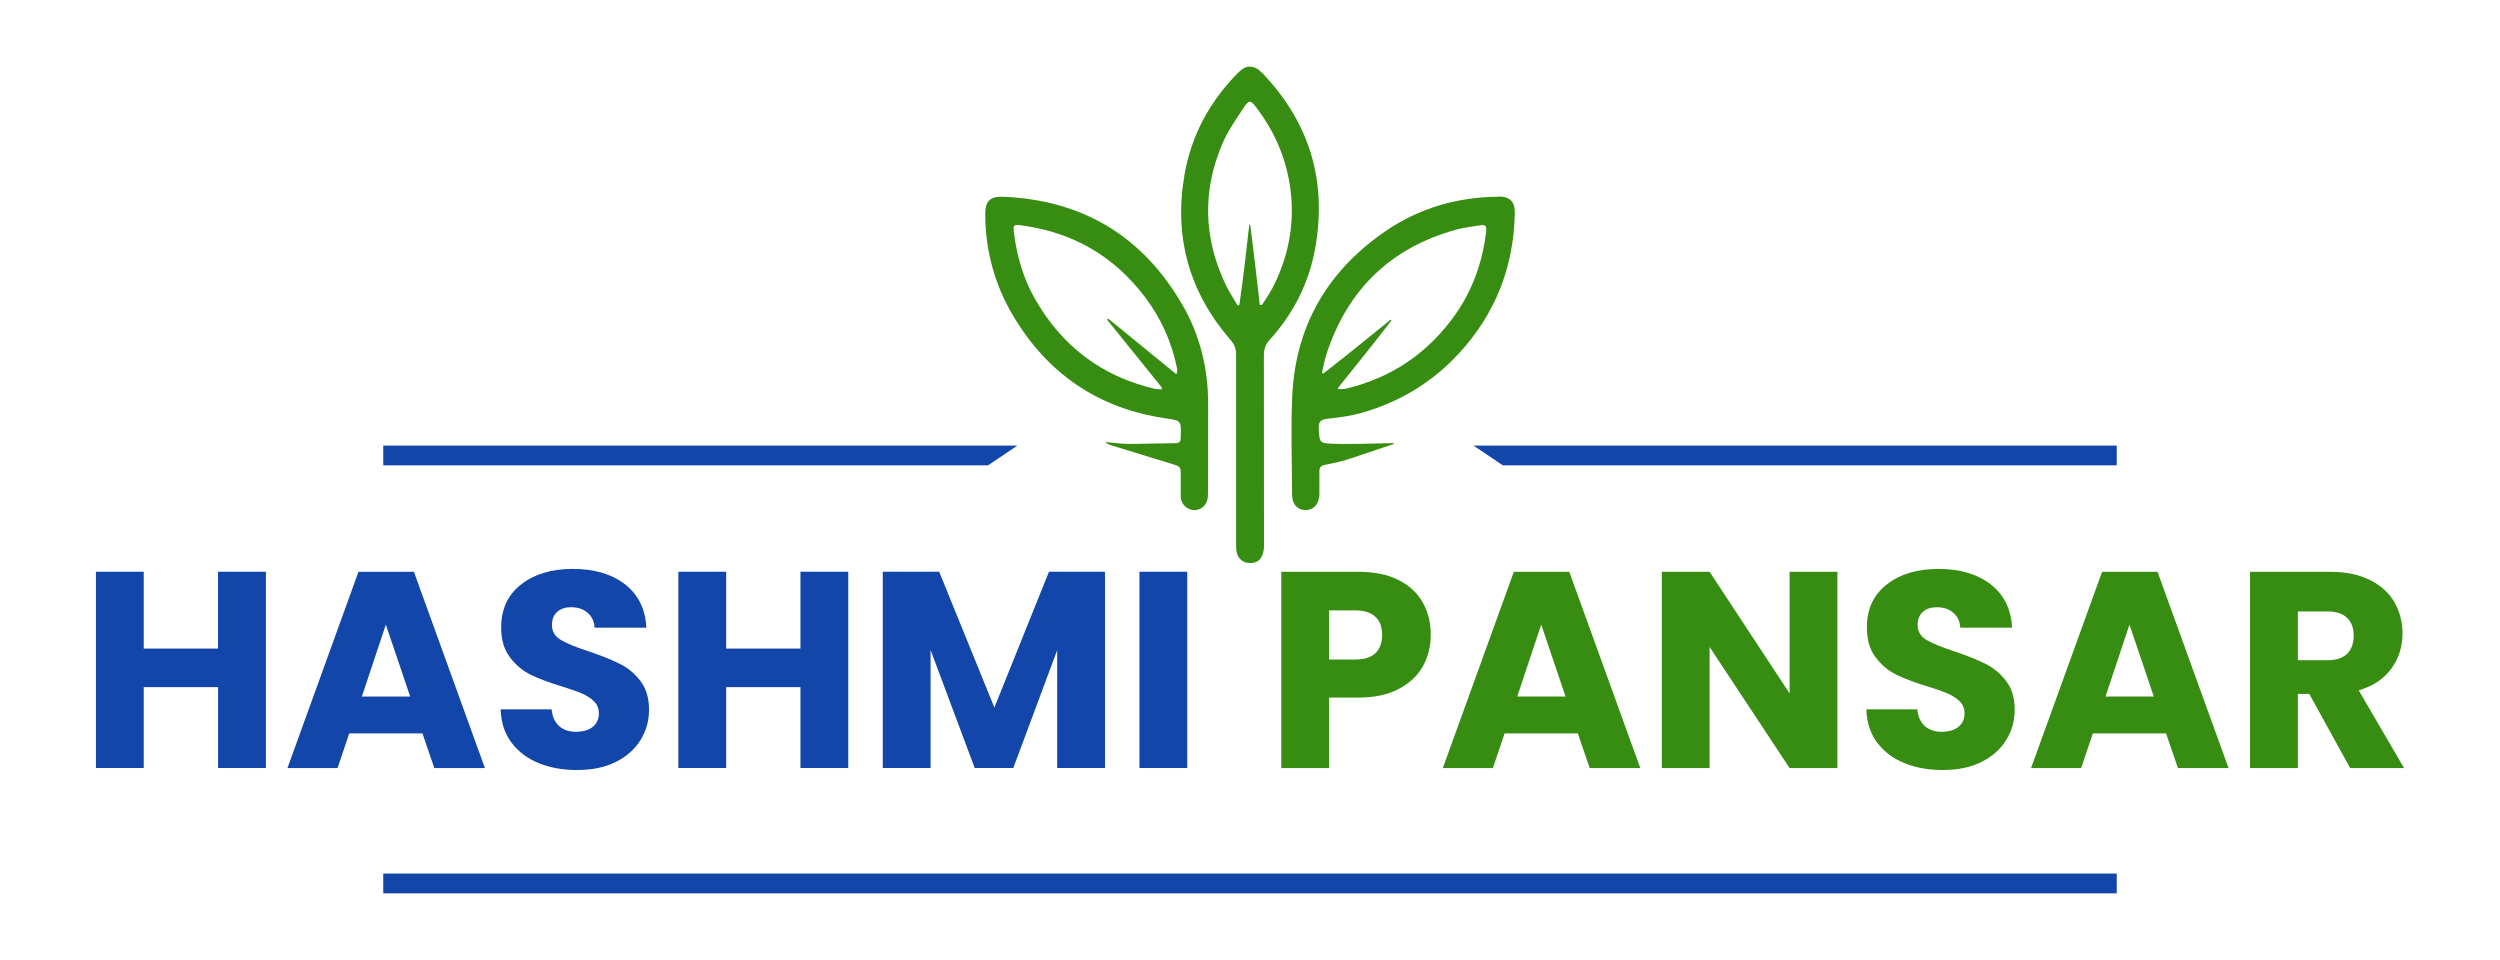
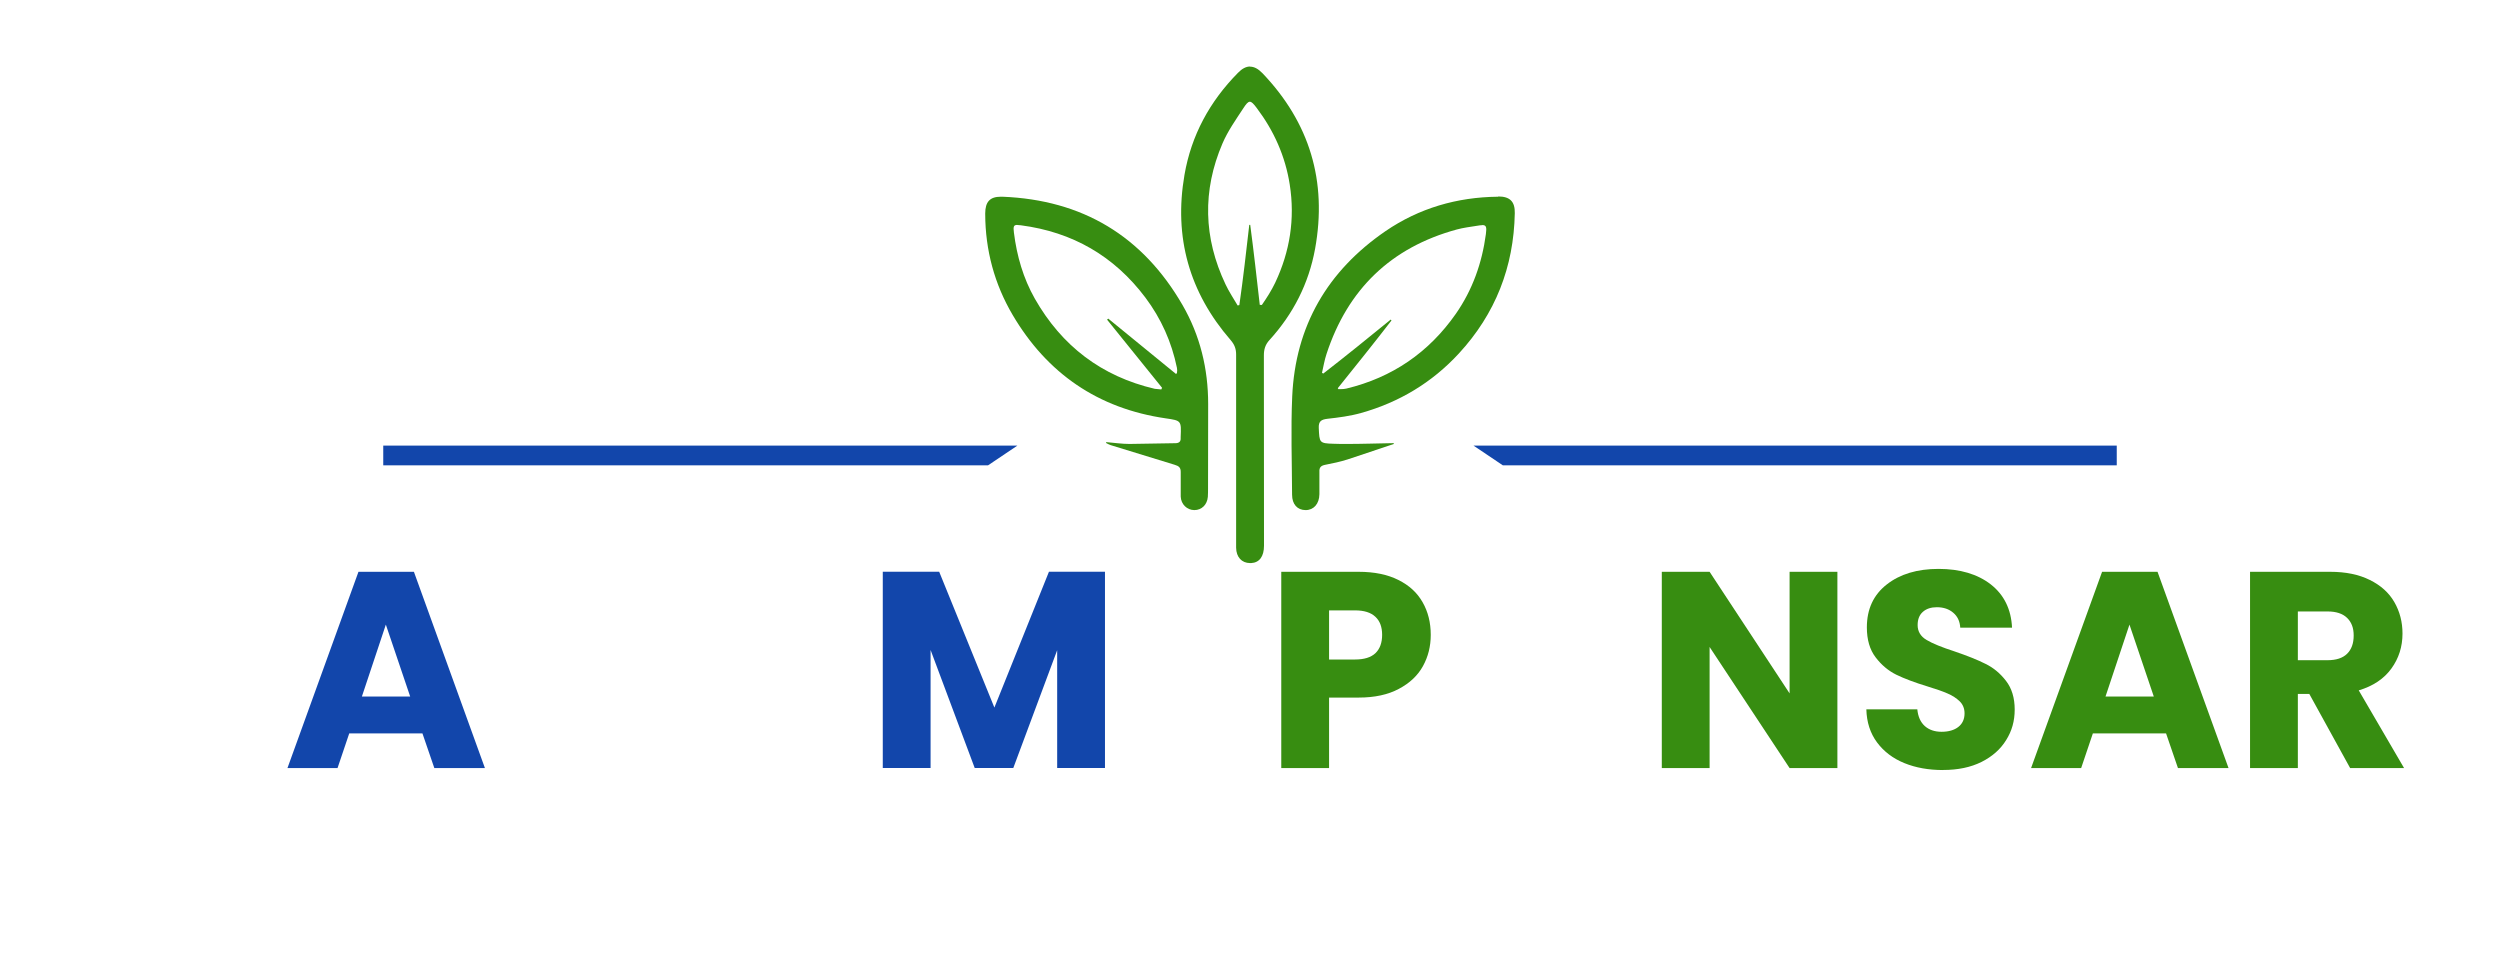
<svg xmlns="http://www.w3.org/2000/svg" id="Layer_2" data-name="Layer 2" viewBox="0 0 395.37 151.8">
  <defs>
    <style> .cls-1 { fill: #378d11; } .cls-2, .cls-3 { fill: #1246ab; } .cls-4 { fill: none; } .cls-3 { fill-rule: evenodd; } </style>
  </defs>
  <g id="Layer_2-2" data-name="Layer 2">
    <g>
      <rect class="cls-4" width="395.37" height="151.8" />
      <polyline class="cls-3" points="233.03 70.47 334.76 70.47 334.76 73.59 237.67 73.59" />
      <polygon class="cls-3" points="60.61 70.47 160.9 70.47 156.26 73.59 60.61 73.59 60.61 70.47" />
-       <rect class="cls-2" x="60.61" y="138.15" width="274.15" height="3.13" />
-       <path class="cls-2" d="m42.05,90.42v31.04h-7.56v-12.79h-11.76v12.79h-7.56v-31.04h7.56v12.15h11.75v-12.15h7.57Z" />
      <path class="cls-2" d="m66.81,115.99h-11.58l-1.85,5.48h-7.92l11.23-31.04h8.77l11.23,31.04h-8s-1.88-5.48-1.88-5.48Zm-1.94-5.83l-3.85-11.38-3.79,11.38h7.65-.01Z" />
-       <path class="cls-2" d="m91.31,121.78c-2.28,0-4.32-.36-6.13-1.1-1.79-.73-3.23-1.82-4.31-3.27-1.07-1.44-1.64-3.19-1.69-5.23h8.06c.11,1.16.51,2.04,1.19,2.65.68.6,1.56.9,2.65.9s2.01-.26,2.65-.77c.65-.51.98-1.23.98-2.15,0-.76-.26-1.4-.77-1.9-.52-.5-1.15-.91-1.9-1.23-.75-.33-1.82-.71-3.21-1.13-2-.61-3.64-1.23-4.92-1.85-1.27-.63-2.35-1.54-3.27-2.75s-1.38-2.78-1.38-4.73c0-2.89,1.05-5.15,3.15-6.79,2.09-1.64,4.82-2.46,8.19-2.46s6.17.82,8.27,2.46c2.09,1.64,3.21,3.92,3.35,6.83h-8.19c-.06-1-.43-1.78-1.1-2.35-.67-.58-1.54-.88-2.6-.88-.92,0-1.66.24-2.21.73-.56.49-.83,1.19-.83,2.1,0,1,.47,1.79,1.42,2.35.94.56,2.42,1.16,4.42,1.81,2,.68,3.63,1.33,4.88,1.96,1.26.61,2.34,1.51,3.25,2.69.92,1.18,1.38,2.7,1.38,4.54s-.45,3.39-1.35,4.83c-.89,1.45-2.19,2.6-3.9,3.46-1.71.85-3.73,1.27-6.06,1.27h-.02Z" />
-       <path class="cls-2" d="m134.15,90.42v31.04h-7.56v-12.79h-11.75v12.79h-7.56v-31.04h7.56v12.15h11.75v-12.15h7.56Z" />
      <path class="cls-2" d="m174.75,90.42v31.04h-7.56v-18.63l-6.94,18.63h-6.1l-6.98-18.67v18.67h-7.56v-31.04h8.92l8.73,21.48,8.63-21.48h8.88-.02Z" />
-       <path class="cls-2" d="m187.76,90.42v31.04h-7.56v-31.04h7.56Z" />
+       <path class="cls-2" d="m187.76,90.42v31.04h-7.56h7.56Z" />
      <path class="cls-1" d="m226.27,100.4c0,1.81-.41,3.45-1.23,4.94-.82,1.49-2.09,2.69-3.81,3.6-1.71.92-3.83,1.38-6.35,1.38h-4.69v11.15h-7.56v-31.04h12.25c2.47,0,4.56.43,6.27,1.29,1.71.85,2.98,2.02,3.83,3.52.86,1.5,1.29,3.22,1.29,5.17h0Zm-11.98,3.9c1.44,0,2.52-.33,3.23-1,.71-.68,1.06-1.65,1.06-2.9s-.35-2.19-1.06-2.85c-.71-.68-1.79-1.02-3.23-1.02h-4.1v7.77h4.1Z" />
-       <path class="cls-1" d="m249.53,115.99h-11.58l-1.85,5.48h-7.92l11.23-31.04h8.77l11.23,31.04h-8l-1.88-5.48h0Zm-1.94-5.83l-3.85-11.38-3.79,11.38h7.65,0Z" />
      <path class="cls-1" d="m290.58,121.47h-7.56l-12.65-19.15v19.15h-7.56v-31.04h7.56l12.65,19.23v-19.23h7.56s0,31.04,0,31.04Z" />
      <path class="cls-1" d="m307.29,121.78c-2.28,0-4.32-.36-6.13-1.1-1.79-.73-3.23-1.82-4.31-3.27-1.07-1.44-1.64-3.19-1.69-5.23h8.06c.11,1.16.51,2.04,1.19,2.65.68.6,1.56.9,2.65.9s2.01-.26,2.65-.77c.65-.51.98-1.23.98-2.15,0-.76-.26-1.4-.77-1.9-.52-.5-1.15-.91-1.9-1.23-.75-.33-1.82-.71-3.21-1.13-2-.61-3.64-1.23-4.92-1.85-1.27-.63-2.35-1.54-3.27-2.75s-1.38-2.78-1.38-4.73c0-2.89,1.05-5.15,3.15-6.79,2.09-1.64,4.82-2.46,8.19-2.46s6.17.82,8.27,2.46c2.09,1.64,3.21,3.92,3.35,6.83h-8.19c-.06-1-.43-1.78-1.1-2.35-.67-.58-1.54-.88-2.6-.88-.92,0-1.66.24-2.21.73-.56.49-.83,1.19-.83,2.1,0,1,.47,1.79,1.42,2.35.94.56,2.42,1.16,4.42,1.81,2,.68,3.63,1.33,4.88,1.96,1.26.61,2.34,1.51,3.25,2.69.92,1.18,1.38,2.7,1.38,4.54s-.45,3.39-1.35,4.83c-.89,1.45-2.19,2.6-3.9,3.46-1.71.85-3.73,1.27-6.06,1.27h-.02Z" />
      <path class="cls-1" d="m342.56,115.99h-11.58l-1.85,5.48h-7.92l11.23-31.04h8.77l11.23,31.04h-8l-1.88-5.48Zm-1.94-5.83l-3.85-11.38-3.79,11.38h7.65,0Z" />
      <path class="cls-1" d="m371.67,121.47l-6.46-11.73h-1.81v11.73h-7.56v-31.04h12.69c2.44,0,4.53.43,6.25,1.29,1.73.85,3.03,2.02,3.88,3.5.86,1.49,1.29,3.15,1.29,4.98,0,2.06-.58,3.9-1.75,5.52s-2.89,2.78-5.17,3.46l7.17,12.29h-8.53Zm-8.27-17.06h4.69c1.38,0,2.41-.34,3.1-1.02s1.04-1.64,1.04-2.88-.35-2.11-1.04-2.79c-.7-.68-1.73-1.02-3.1-1.02h-4.69s0,7.71,0,7.71Z" />
      <g>
        <path class="cls-1" d="m197.66,16.09c.29,0,.6.34,1.09.99,2.72,3.61,4.52,7.62,5.22,12.11.85,5.42.03,10.58-2.3,15.52-.58,1.21-1.3,2.35-2.11,3.52l-.33-.02c-.48-4.22-.95-8.44-1.51-12.65h-.15c-.48,4.22-.96,8.44-1.57,12.69l-.27.06c-.65-1.11-1.38-2.19-1.92-3.35-3.48-7.34-3.68-14.8-.48-22.27.84-1.96,2.1-3.74,3.28-5.54.46-.71.75-1.06,1.05-1.06h0Zm.03-5.57c-.63,0-1.26.33-1.91,1-4.46,4.52-7.38,9.87-8.46,16.15-1.7,9.85.76,18.57,7.3,26.11.62.72.88,1.4.87,2.32v30.52c.02,1.49.89,2.42,2.2,2.43h.18c1.3-.07,2.03-1.04,2.03-2.76l-.02-30.1c0-.96.23-1.7.89-2.42,3.76-4.13,6.21-8.94,7.21-14.43,1.93-10.65-.84-19.93-8.32-27.76-.67-.69-1.31-1.04-1.96-1.04v-.02h0Z" />
        <path class="cls-1" d="m234.4,35.59c.67,0,.73.34.59,1.43-.61,4.57-2.11,8.82-4.76,12.62-4.28,6.11-10.04,10.06-17.29,11.81-.28.07-.57.09-.87.09h-.42l-.08-.15c2.85-3.55,5.7-7.09,8.49-10.71l-.12-.14c-3.53,2.87-7.05,5.74-10.67,8.54l-.2-.12c.23-.99.39-2,.71-2.96,3.35-10.25,10.2-16.87,20.62-19.71,1.04-.28,2.11-.41,3.17-.58.35-.06.63-.1.84-.1h0v-.02Zm2.54-4.48h-.07c-6.45.07-12.44,1.81-17.75,5.44-9.16,6.28-14.27,14.99-14.76,26.17-.23,5.16-.04,10.34-.02,15.52,0,1.52.84,2.42,2.12,2.43h.03c1.27,0,2.15-.99,2.17-2.51v-3.54c-.04-.69.24-.98.91-1.11,1.19-.23,2.38-.48,3.54-.85l7.36-2.46-.04-.04-.07-.08c-2.47.04-4.94.13-7.41.13-.68,0-1.36,0-2.04-.03-2.29-.06-2.24-.19-2.35-2.49-.05-1.06.38-1.34,1.37-1.46,1.79-.2,3.6-.43,5.33-.92,6.01-1.69,11.19-4.79,15.45-9.4,5.79-6.28,8.69-13.69,8.85-22.2.04-1.84-.78-2.64-2.62-2.64v.04h0Z" />
        <path class="cls-1" d="m160.88,35.58c.15,0,.35.02.58.05,8.15,1.07,14.73,4.85,19.68,11.43,2.5,3.33,4.15,7.03,4.99,11.11.05.26.06.52,0,.84l-.15.13-10.71-8.75c-.07.05-.13.11-.19.16l8.7,10.78c-.04.08-.08.17-.12.26l-1.04-.1c-8.41-1.97-14.7-6.77-18.96-14.25-1.84-3.24-2.85-6.76-3.31-10.45-.12-.94-.06-1.22.54-1.22h-.02,0Zm-2.6-4.47c-1.74,0-2.46.82-2.47,2.64v.11c.02,5.7,1.46,11.06,4.34,15.95,5.45,9.25,13.5,14.79,24.2,16.35,2.49.36,2.48.37,2.37,2.97v.14c.04.58-.27.81-.81.82l-7.28.12c-1.23,0-2.45-.19-3.68-.29v.04l-.04.09c.24.12.47.26.72.34l10.13,3.11c.69.2.99.46.97,1.19v3.85c.05,1.22,1,2.12,2.14,2.13h.02c1.15,0,2.03-.85,2.13-2.1.04-.45.02-.9.03-1.35l.02-13.33c0-5.57-1.27-10.82-4.05-15.64-6.32-10.94-15.85-16.64-28.49-17.14h-.25Z" />
      </g>
    </g>
  </g>
</svg>